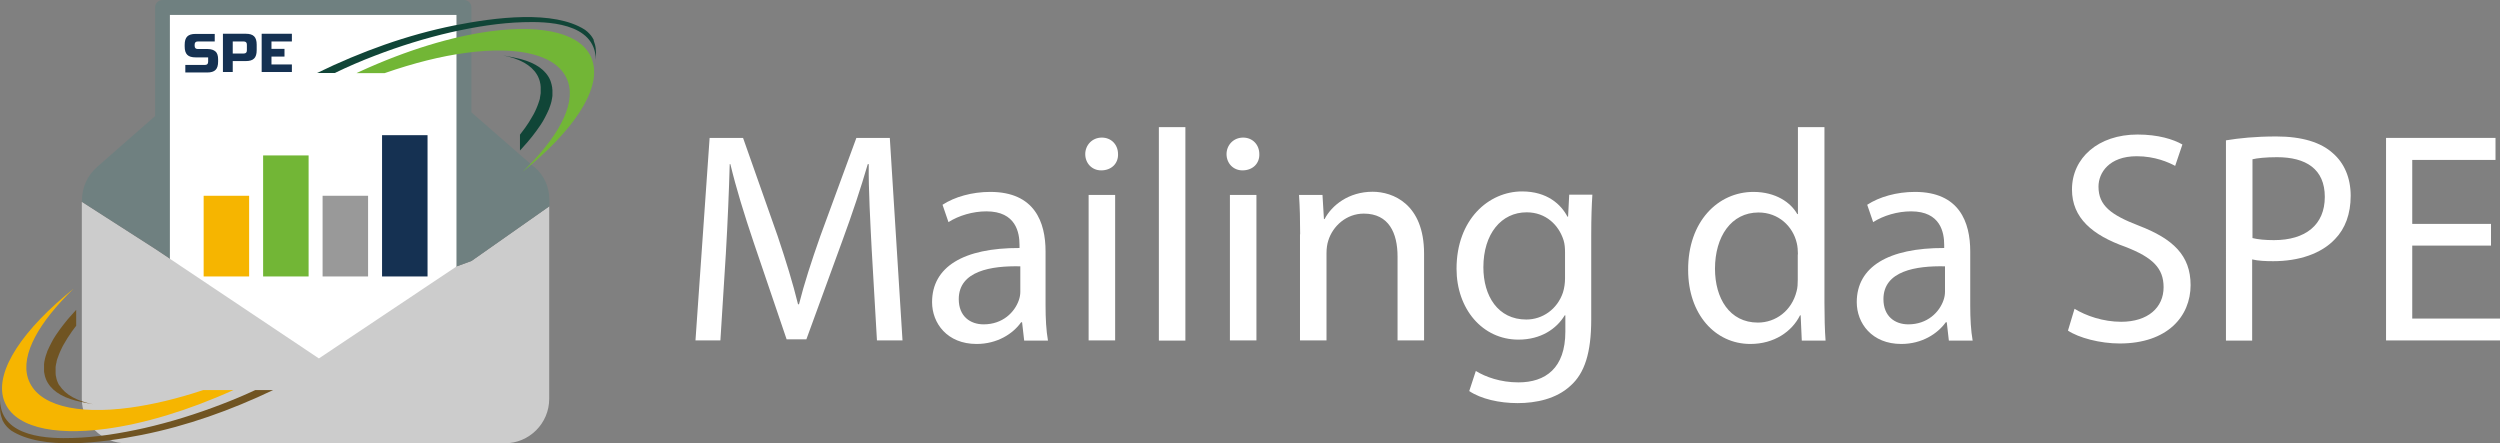
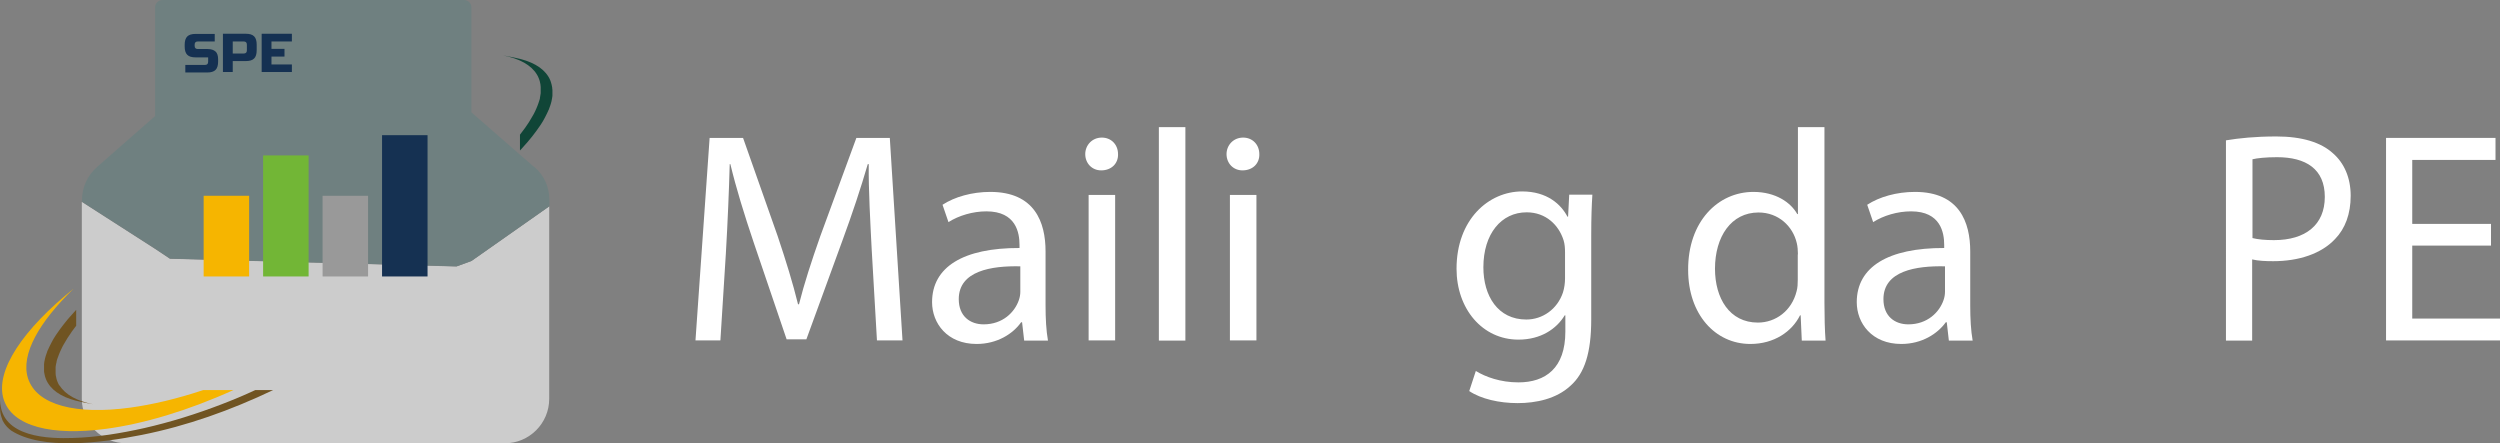
<svg xmlns="http://www.w3.org/2000/svg" id="a" viewBox="0 0 155.54 27.57">
  <rect x="0" y="0" width="155.54" height="27.57" fill="#808080" stroke="none" />
  <defs>
    <style>.b{fill:#f6b500;}.c{fill:#fff;}.d{fill:#999;}.e{fill:#72b636;}.f{fill:#ccc;}.g{fill:#153152;}.h{fill:#104537;}.i{fill:#6f8080;}.j{fill:#705422;}</style>
  </defs>
  <g>
    <path class="f" d="M29.33,16.24l-.93,.34-17.83-.48-.93-.62-4.55-2.92v12.25c0,1.53,1.24,2.77,2.77,2.77H31.4c1.53,0,2.77-1.24,2.77-2.77V12.84l-4.84,3.4Z" />
    <path class="i" d="M33.22,10.38h0l-3.89-3.39V.46c0-.26-.21-.46-.46-.46H10.11c-.26,0-.46,.21-.46,.46V7.22l-3.6,3.16c-.62,.55-.95,1.27-.95,2.09v.08l4.55,2.92,.93,.62,17.83,.48,.93-.34,4.84-3.4v-.37c0-.83-.32-1.55-.95-2.09Z" />
-     <polygon class="c" points="28.4 .93 28.4 16.58 19.84 22.3 10.57 16.1 10.57 .93 28.4 .93" />
    <g>
      <path class="b" d="M12.64,24.27c-1.62,.54-3.15,.9-4.53,1.09-3.37,.46-5.83-.14-6.37-1.83-.47-1.48,.71-3.51,2.84-5.57C1.48,20.45-.34,23.06,.23,24.85c.54,1.69,3,2.28,6.37,1.83,2.32-.31,5.07-1.12,7.92-2.41h-1.88Z" />
      <g>
        <path class="j" d="M3.7,24c-.05-.08-.09-.16-.12-.24-.01-.03-.02-.05-.03-.08-.02-.06-.04-.12-.05-.18,0-.03-.01-.06-.02-.09-.01-.06-.02-.12-.02-.19,0-.03,0-.06,0-.1,0-.07,0-.14,0-.21,0-.03,0-.05,0-.08,.01-.1,.03-.2,.06-.31,0,0,0-.02,0-.03,.02-.09,.05-.19,.09-.28,.01-.04,.03-.07,.04-.11,.03-.06,.05-.13,.08-.2,.05-.11,.1-.22,.16-.34,.02-.03,.03-.06,.05-.09,.08-.14,.17-.29,.26-.44,.07-.11,.15-.23,.23-.34,.01-.01,.02-.03,.03-.05,.08-.11,.16-.21,.24-.32l.04-.05v-.99l-.04,.04c-.11,.13-.23,.25-.33,.37,0,0-.02,.02-.02,.02h0c-.11,.12-.2,.24-.3,.36-.03,.03-.05,.07-.08,.1-.08,.1-.15,.2-.22,.29-.02,.02-.04,.05-.05,.07-.07,.1-.14,.2-.21,.3,0,0-.01,.02-.02,.03-.1,.15-.19,.3-.26,.44-.01,.03-.03,.05-.04,.08-.06,.12-.12,.23-.17,.35,0,.02-.02,.04-.03,.06-.02,.05-.04,.09-.05,.14-.01,.04-.03,.07-.04,.11-.03,.09-.06,.18-.08,.27,0,.02,0,.03-.01,.05-.03,.1-.04,.2-.05,.3,0,.03,0,.06,0,.09,0,.07,0,.13,0,.2,0,.04,0,.07,0,.1,0,.06,0,.12,.02,.18,0,.03,.01,.07,.02,.1,.01,.06,.03,.12,.05,.18,.01,.03,.02,.05,.03,.08,.03,.08,.07,.16,.12,.24,.36,.59,1.08,.98,2.09,1.18,.24,.05,.48,.1,.72,.14-1-.2-1.73-.59-2.09-1.18Z" />
        <path class="j" d="M15.88,24.27c-.69,.32-1.4,.62-2.11,.89-1.56,.6-3.16,1.1-4.78,1.47-1.48,.33-2.98,.58-4.49,.62-1.34,.04-4.46,.02-4.49-2.34-.03,.65,0,.83,.14,1.22,0,0,.13,.35,.55,.66,1.94,1.24,5.58,.77,8.11,.27,2.82-.56,5.56-1.54,8.18-2.79h-1.1Z" />
      </g>
    </g>
    <g>
      <path class="h" d="M34.36,5.55c0-.06,0-.12-.02-.18,0-.03-.01-.07-.02-.1-.02-.06-.03-.12-.05-.18-.01-.03-.02-.05-.03-.08-.03-.08-.07-.16-.12-.24-.36-.59-1.08-.98-2.09-1.18-.24-.05-.48-.1-.72-.14,1.01,.2,1.73,.59,2.09,1.18,.05,.08,.09,.16,.12,.24,.01,.03,.02,.05,.03,.08,.02,.06,.04,.12,.05,.18,0,.03,.01,.06,.02,.09,0,.06,.02,.12,.02,.19,0,.03,0,.06,0,.1,0,.07,0,.14,0,.21,0,.03,0,.05,0,.08-.01,.1-.03,.2-.05,.31v.03c-.03,.09-.06,.19-.09,.28-.01,.04-.03,.07-.04,.11-.02,.06-.05,.13-.08,.2-.05,.11-.1,.23-.16,.34-.02,.03-.03,.06-.05,.09-.08,.14-.17,.29-.26,.44-.07,.11-.15,.23-.23,.34-.01,.01-.02,.03-.03,.04-.08,.11-.16,.21-.24,.32-.02,.03-.04,.05-.06,.08v.98s.04-.04,.06-.06c.12-.13,.23-.25,.33-.37l.02-.02h0c.11-.12,.2-.25,.3-.36l.08-.1c.08-.1,.15-.2,.22-.29,.02-.02,.04-.05,.05-.07,.07-.1,.14-.2,.21-.3,0,0,.01-.02,.02-.03,.1-.15,.19-.3,.26-.44,.01-.03,.03-.05,.04-.08,.06-.12,.12-.23,.17-.35,0-.02,.02-.04,.03-.06,.02-.05,.04-.1,.05-.14,.01-.04,.03-.07,.04-.11,.03-.09,.06-.18,.08-.27,0-.02,0-.03,.01-.05,.02-.1,.04-.2,.05-.3,0-.03,0-.06,0-.09,0-.07,0-.14,0-.2,0-.04,0-.07,0-.1Z" />
-       <path class="h" d="M36.95,2.51s-.13-.35-.56-.66c-1.94-1.24-5.58-.77-8.11-.27-2.95,.59-5.82,1.63-8.55,2.96h1.1c.81-.39,1.64-.75,2.48-1.07,1.56-.6,3.16-1.1,4.78-1.47,1.48-.33,2.98-.58,4.49-.62,1.34-.04,4.46-.02,4.49,2.34,.03-.65,0-.83-.14-1.22Z" />
-       <path class="e" d="M36.86,3.78c-.54-1.69-3-2.28-6.37-1.83-2.37,.32-5.18,1.16-8.1,2.5-.07,.03-.14,.06-.21,.1h1.75c1.81-.63,3.53-1.06,5.05-1.26,3.37-.46,5.83,.14,6.37,1.83,.47,1.48-.71,3.51-2.84,5.57,3.1-2.49,4.92-5.11,4.35-6.9Z" />
    </g>
    <path class="g" d="M13.87,2.1h1.42c.24,0,.41,.05,.52,.16,.11,.11,.16,.28,.16,.52v.34c0,.24-.05,.41-.16,.52-.11,.11-.28,.16-.52,.16h-.81v.68h-.61V2.1Zm1.49,.68c0-.14-.07-.2-.2-.2h-.68v.75h.68c.14,0,.2-.07,.2-.2v-.34Z" />
    <path class="g" d="M18.16,4.48h-1.88V2.1h1.88v.48h-1.27v.46h.81v.48h-.81v.49h1.27v.48Z" />
    <path class="g" d="M13.41,3.21c-.1-.1-.27-.16-.49-.16h-.61c-.14,0-.2-.07-.2-.2v-.07c0-.14,.07-.2,.2-.2h1.05v-.47h-1.19c-.24,0-.41,.05-.52,.16-.11,.11-.16,.28-.16,.52v.1c0,.24,.05,.41,.16,.52,.11,.11,.28,.16,.52,.16h.78v.24h0v.03c0,.14-.07,.2-.2,.2h-1.22v.47h1.36c.24,0,.41-.05,.52-.16,.11-.11,.16-.28,.16-.52v-.14c0-.22-.05-.38-.16-.49Z" />
    <g>
      <path class="b" d="M12.67,12.18h2.83v5.02h-2.83v-5.02Z" />
      <path class="e" d="M16.37,9.67h2.83v7.53h-2.83v-7.53Z" />
      <path class="d" d="M20.07,12.18h2.83v5.02h-2.83v-5.02Z" />
      <path class="g" d="M23.77,8.41h2.83v8.79h-2.83V8.41Z" />
    </g>
  </g>
  <g>
    <path class="c" d="M54.24,15.65c-.09-1.76-.21-3.87-.19-5.44h-.06c-.43,1.48-.95,3.05-1.59,4.79l-2.23,6.11h-1.23l-2.04-6c-.6-1.78-1.1-3.4-1.46-4.9h-.04c-.04,1.57-.13,3.68-.24,5.57l-.34,5.4h-1.55l.88-12.6h2.08l2.15,6.1c.52,1.55,.95,2.94,1.27,4.25h.06c.32-1.27,.77-2.66,1.33-4.25l2.24-6.1h2.08l.79,12.6h-1.59l-.32-5.54Z" />
    <path class="c" d="M63.72,21.19l-.13-1.14h-.06c-.5,.71-1.48,1.35-2.77,1.35-1.83,0-2.77-1.29-2.77-2.6,0-2.19,1.94-3.38,5.44-3.37v-.19c0-.75-.21-2.09-2.06-2.09-.84,0-1.72,.26-2.36,.67l-.37-1.08c.75-.49,1.83-.8,2.97-.8,2.77,0,3.44,1.89,3.44,3.7v3.38c0,.79,.04,1.55,.15,2.17h-1.5Zm-.24-4.62c-1.8-.04-3.83,.28-3.83,2.04,0,1.07,.71,1.57,1.55,1.57,1.18,0,1.93-.75,2.19-1.51,.06-.17,.09-.35,.09-.52v-1.57Z" />
    <path class="c" d="M69.56,9.59c.02,.56-.39,1.01-1.05,1.01-.58,0-.99-.45-.99-1.01s.43-1.03,1.03-1.03,1.01,.45,1.01,1.03Zm-1.83,11.59V12.13h1.65v9.05h-1.65Z" />
    <path class="c" d="M72.1,7.91h1.65v13.28h-1.65V7.91Z" />
    <path class="c" d="M78.35,9.59c.02,.56-.39,1.01-1.05,1.01-.58,0-.99-.45-.99-1.01s.43-1.03,1.03-1.03,1.01,.45,1.01,1.03Zm-1.83,11.59V12.13h1.65v9.05h-1.65Z" />
-     <path class="c" d="M80.89,14.58c0-.94-.02-1.7-.07-2.45h1.46l.09,1.5h.04c.45-.86,1.5-1.7,2.99-1.7,1.25,0,3.2,.75,3.2,3.85v5.4h-1.65v-5.22c0-1.46-.54-2.67-2.1-2.67-1.08,0-1.93,.77-2.21,1.68-.07,.21-.11,.49-.11,.77v5.44h-1.65v-6.6Z" />
    <path class="c" d="M99.07,12.13c-.04,.65-.07,1.38-.07,2.49v5.25c0,2.08-.41,3.35-1.29,4.13-.88,.82-2.15,1.08-3.29,1.08s-2.28-.26-3.01-.75l.41-1.25c.6,.37,1.53,.71,2.65,.71,1.68,0,2.92-.88,2.92-3.16v-1.01h-.04c-.51,.84-1.48,1.51-2.88,1.51-2.24,0-3.85-1.91-3.85-4.41,0-3.07,2-4.81,4.08-4.81,1.57,0,2.43,.82,2.82,1.57h.04l.07-1.37h1.44Zm-1.7,3.57c0-.28-.02-.52-.09-.75-.3-.95-1.1-1.74-2.3-1.74-1.57,0-2.69,1.33-2.69,3.42,0,1.78,.9,3.25,2.67,3.25,1.01,0,1.93-.64,2.28-1.68,.09-.28,.13-.6,.13-.88v-1.63Z" />
    <path class="c" d="M113.51,7.91v10.94c0,.8,.02,1.72,.07,2.34h-1.48l-.07-1.57h-.04c-.5,1.01-1.61,1.78-3.09,1.78-2.19,0-3.87-1.85-3.87-4.6-.02-3.01,1.85-4.86,4.06-4.86,1.38,0,2.32,.65,2.73,1.38h.04V7.91h1.65Zm-1.65,7.91c0-.21-.02-.49-.07-.69-.24-1.05-1.14-1.91-2.38-1.91-1.7,0-2.71,1.5-2.71,3.5,0,1.83,.9,3.35,2.67,3.35,1.1,0,2.11-.73,2.41-1.96,.06-.22,.07-.45,.07-.71v-1.57Z" />
    <path class="c" d="M121.25,21.19l-.13-1.14h-.06c-.51,.71-1.48,1.35-2.77,1.35-1.83,0-2.77-1.29-2.77-2.6,0-2.19,1.95-3.38,5.44-3.37v-.19c0-.75-.21-2.09-2.06-2.09-.84,0-1.72,.26-2.36,.67l-.37-1.08c.75-.49,1.83-.8,2.97-.8,2.77,0,3.44,1.89,3.44,3.7v3.38c0,.79,.04,1.55,.15,2.17h-1.5Zm-.24-4.62c-1.8-.04-3.83,.28-3.83,2.04,0,1.07,.71,1.57,1.55,1.57,1.18,0,1.93-.75,2.19-1.51,.06-.17,.09-.35,.09-.52v-1.57Z" />
-     <path class="c" d="M129.05,19.2c.73,.45,1.8,.82,2.92,.82,1.66,0,2.64-.88,2.64-2.15,0-1.18-.67-1.85-2.37-2.51-2.06-.73-3.33-1.8-3.33-3.57,0-1.96,1.63-3.42,4.08-3.42,1.29,0,2.23,.3,2.79,.62l-.45,1.33c-.41-.22-1.25-.6-2.39-.6-1.72,0-2.38,1.03-2.38,1.89,0,1.18,.77,1.76,2.51,2.43,2.13,.82,3.22,1.85,3.22,3.7,0,1.94-1.44,3.63-4.41,3.63-1.22,0-2.54-.35-3.22-.8l.41-1.36Z" />
    <path class="c" d="M138.5,8.73c.78-.13,1.81-.24,3.12-.24,1.61,0,2.79,.37,3.53,1.05,.69,.6,1.1,1.51,1.1,2.64s-.34,2.04-.97,2.69c-.86,.92-2.26,1.38-3.85,1.38-.49,0-.93-.02-1.31-.11v5.05h-1.63V8.73Zm1.63,6.08c.36,.09,.81,.13,1.35,.13,1.96,0,3.16-.95,3.16-2.69s-1.18-2.47-2.97-2.47c-.71,0-1.25,.06-1.53,.13v4.9Z" />
    <path class="c" d="M154.98,15.28h-4.9v4.54h5.46v1.36h-7.09V8.58h6.81v1.37h-5.18v3.98h4.9v1.35Z" />
  </g>
</svg>